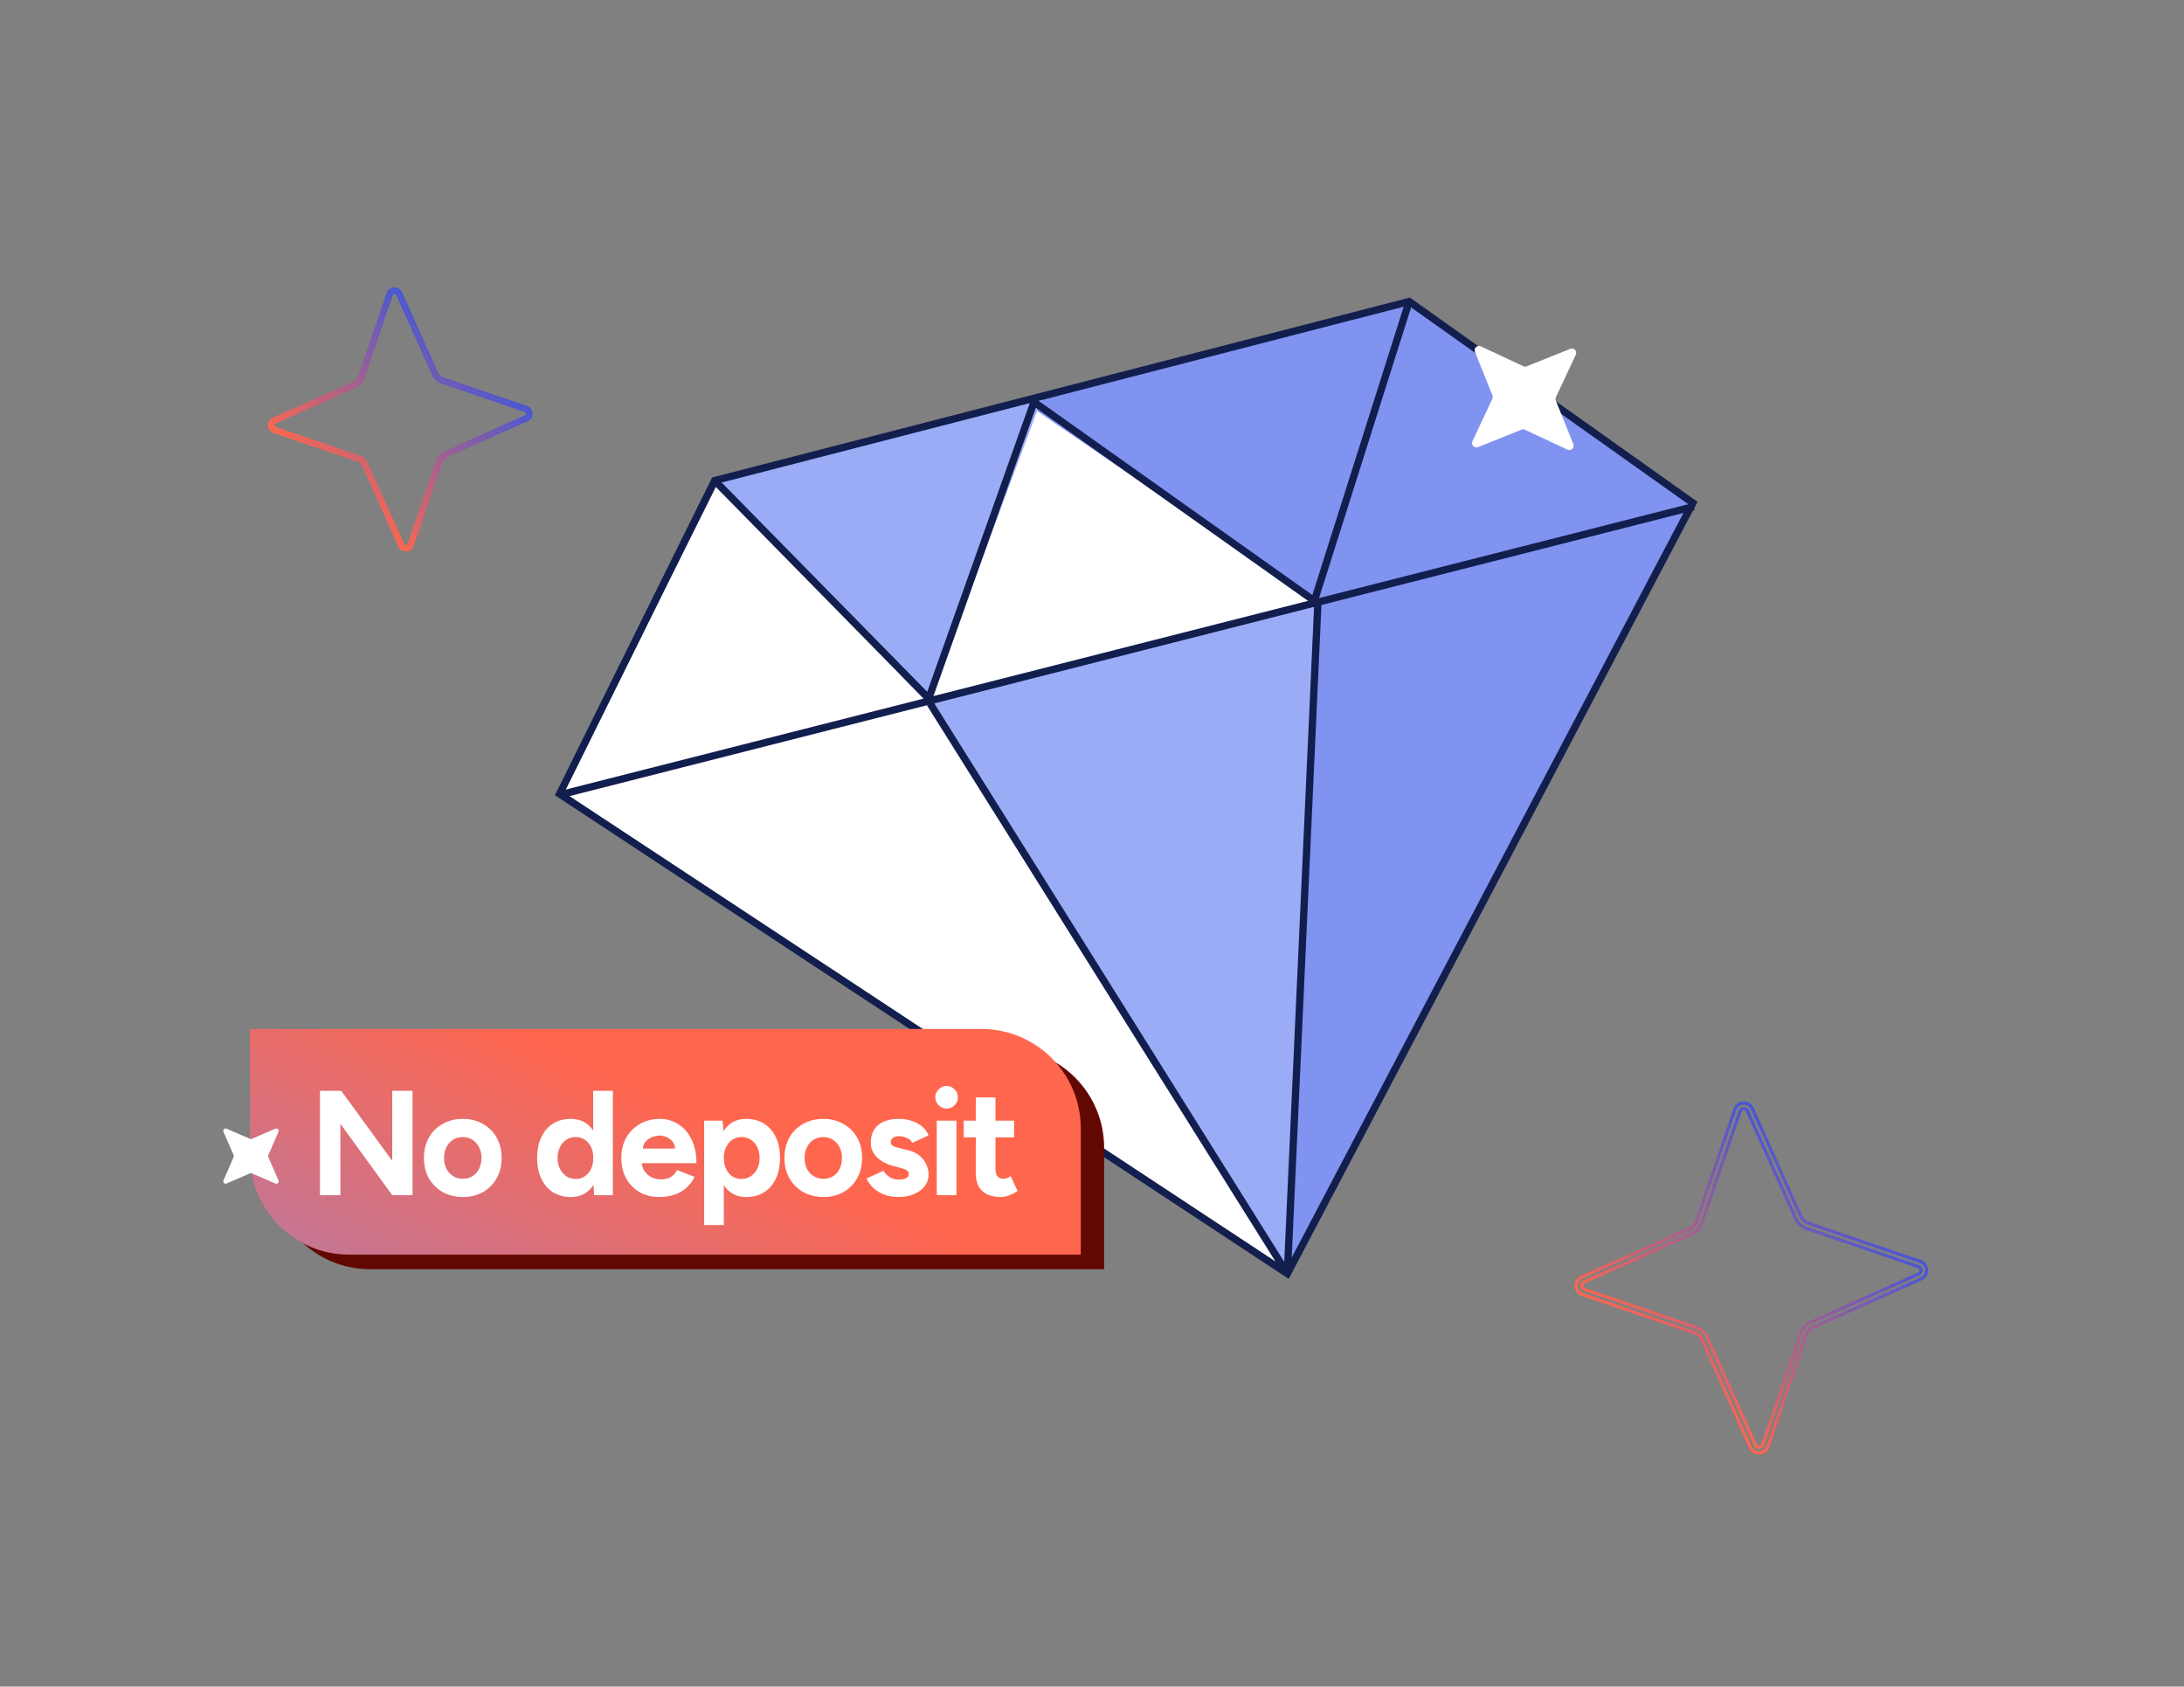
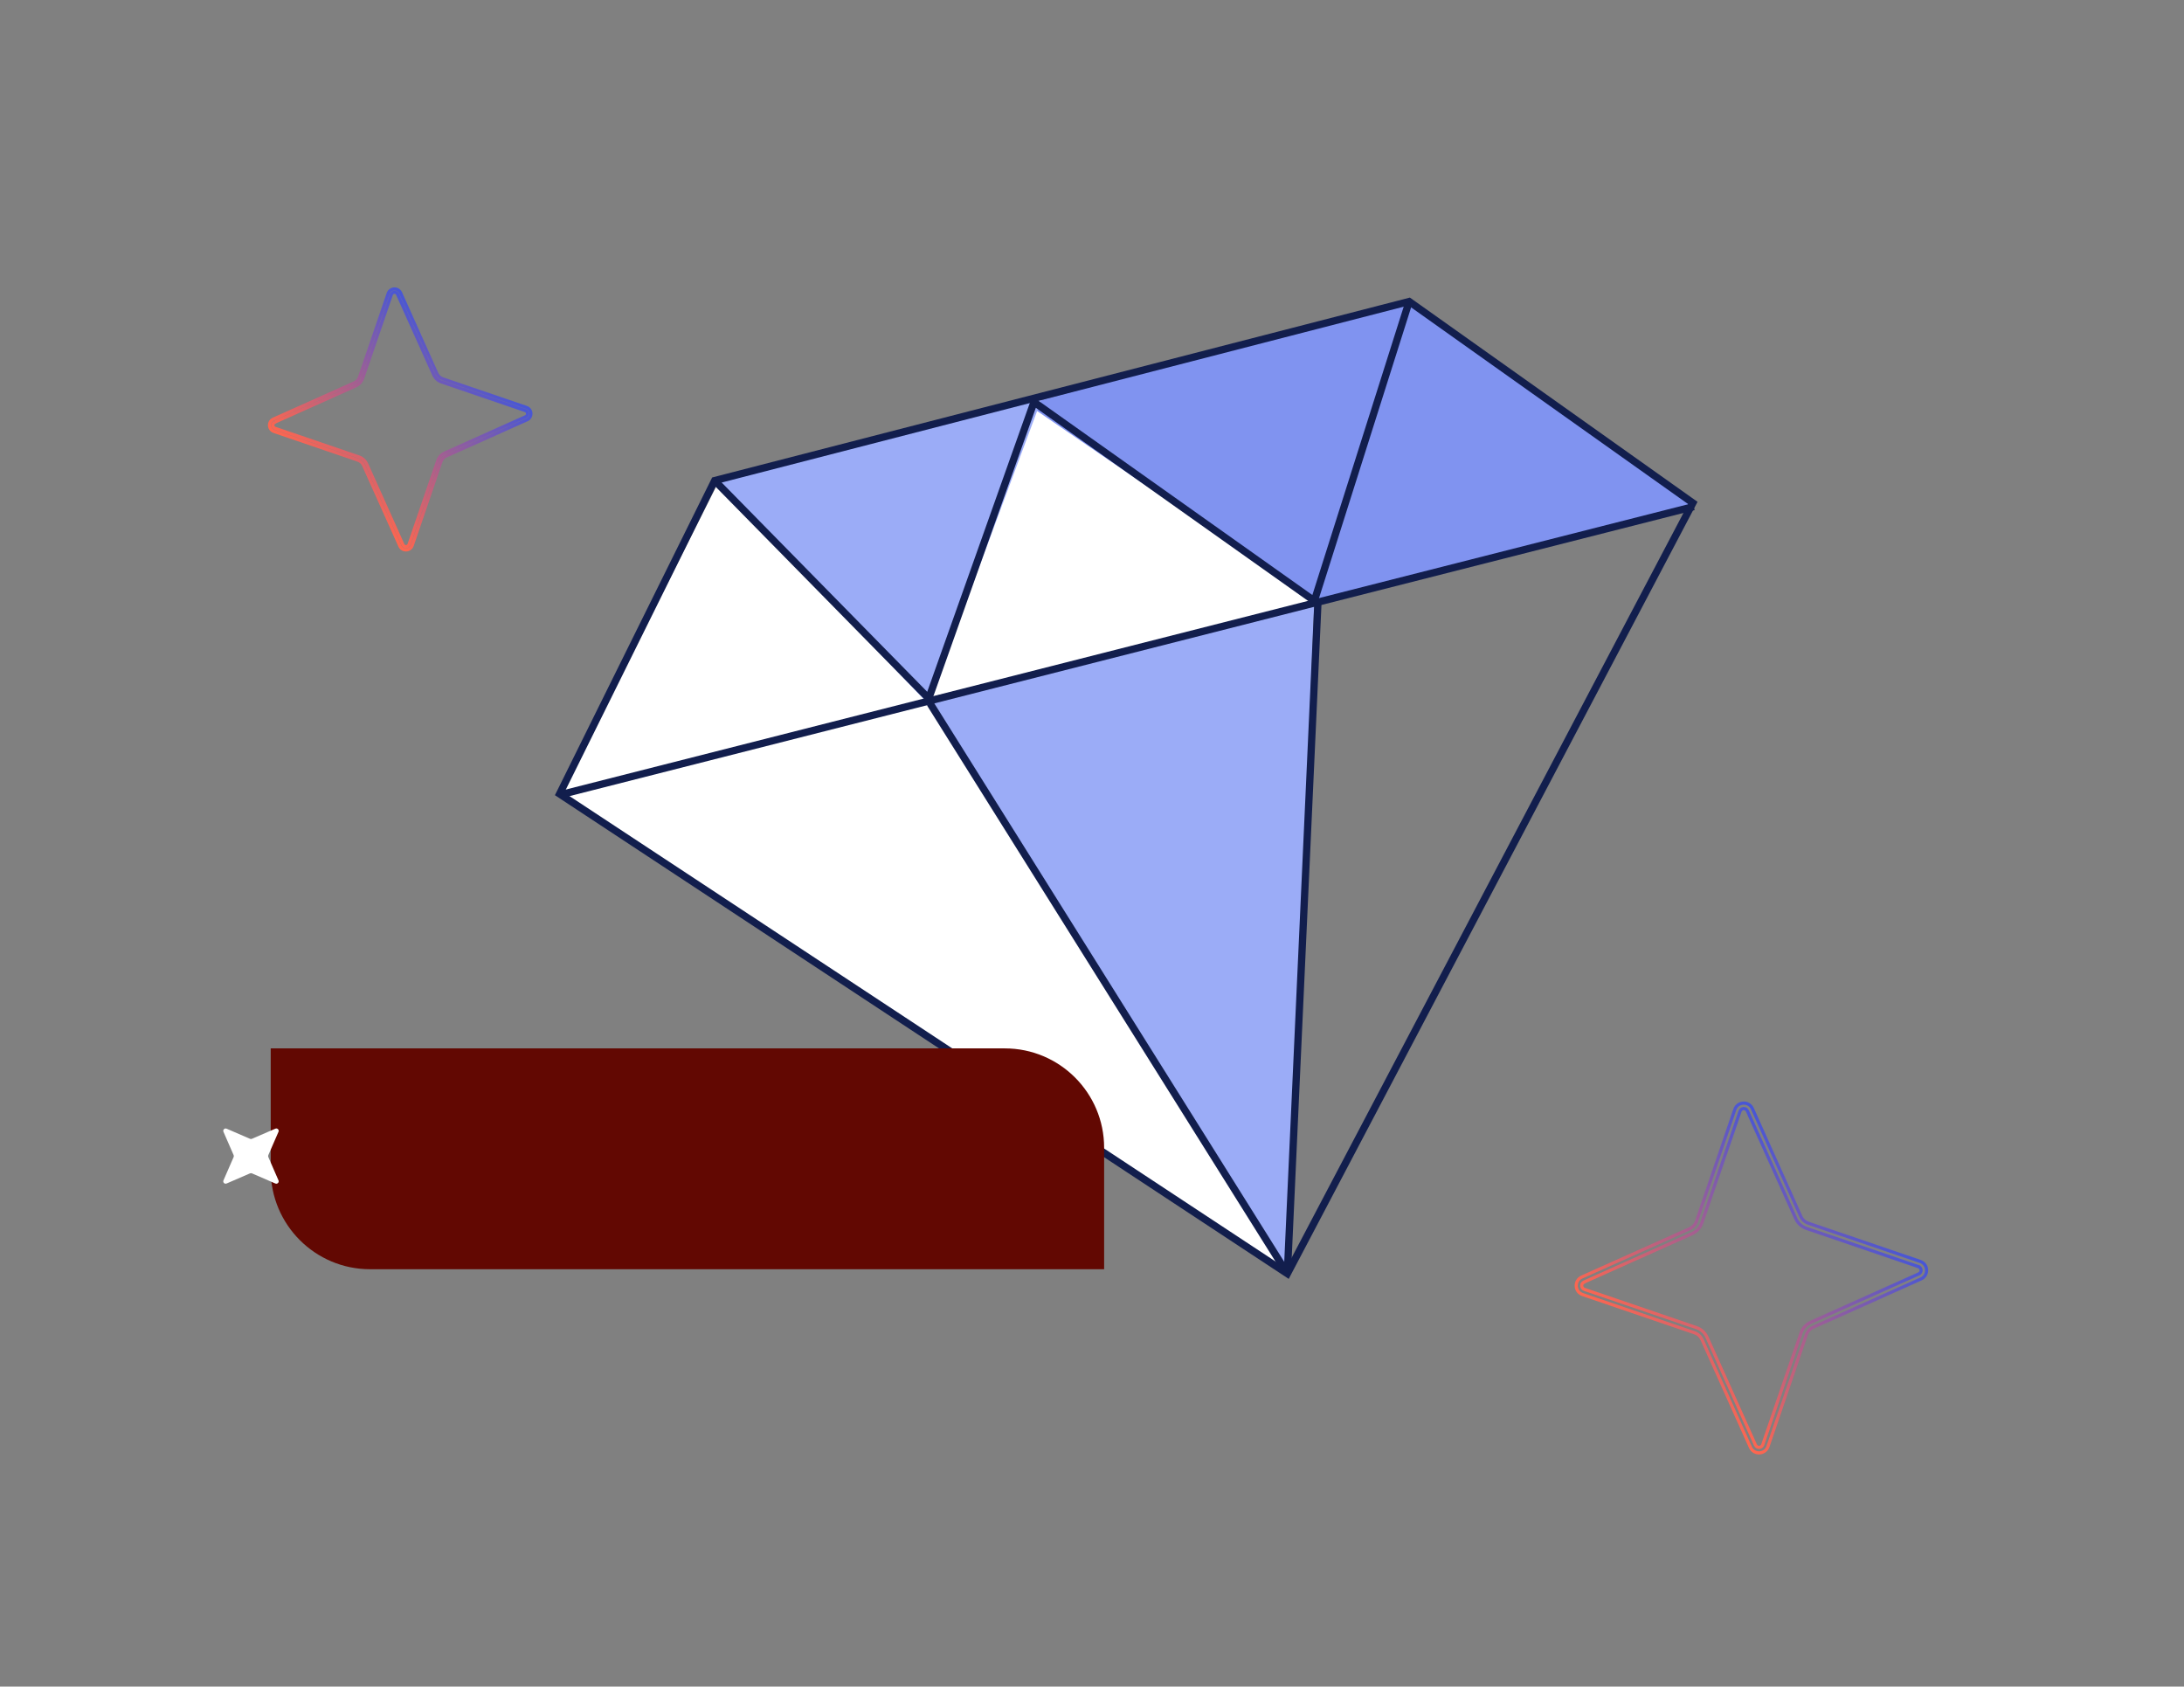
<svg xmlns="http://www.w3.org/2000/svg" width="900" height="695" viewBox="0 0 900 695" fill="none">
  <rect x="0" y="0" width="900" height="695" fill="#808080" stroke="none" />
  <g clip-path="url(#clip0_12599_11176)">
    <path d="M542.58 247.994L426.492 166.962L381.421 287.767L542.58 247.994Z" fill="white" />
    <path d="M231.457 326.942L530.999 525.508L380.595 286.892L295.868 199.024L231.457 326.942Z" fill="white" />
    <path d="M580.695 124.249L539.993 249.029L697.978 208.746L580.695 124.249Z" fill="#8093F0" />
    <path d="M540.707 246.892L582.196 123.86L423.105 166.441L540.707 246.892Z" fill="#8093F0" />
    <path d="M382.518 290.075L429.69 163.179L294.509 198.03L382.518 290.075Z" fill="#9BACF7" />
    <path d="M530.499 524.829L541.595 248.451L382.512 290.076L530.499 524.829Z" fill="#9BACF7" />
-     <path d="M541.548 250.151L697.993 207.329L530.507 524.829L541.548 250.151Z" fill="#8093F0" />
    <path d="M697.595 207.253L530.508 524.829L230.605 327.152L294.513 198.031L580.696 124.249L697.595 207.253Z" stroke="#121E4D" stroke-width="3" stroke-miterlimit="10" />
    <path d="M697.969 208.746L232.157 327.152" stroke="#121E4D" stroke-width="3" stroke-miterlimit="10" />
    <path d="M580.691 124.249L541.619 247.601L426.102 165.675L382.712 287.832L294.507 198.031" stroke="#121E4D" stroke-width="3" stroke-miterlimit="10" />
    <path d="M383.274 289.882L530.508 524.83" stroke="#121E4D" stroke-width="3" stroke-miterlimit="10" />
    <path d="M543.118 247.875L530.501 524.83" stroke="#121E4D" stroke-width="3" stroke-miterlimit="10" />
-     <path d="M610.24 142.713C608.774 142.028 607.212 143.487 607.813 145.006L615.006 162.913C615.19 163.365 615.176 163.883 614.966 164.342L606.78 181.818C606.095 183.283 607.554 184.844 609.075 184.242L626.992 177.056C627.445 176.872 627.964 176.886 628.423 177.096L645.91 185.276C647.376 185.961 648.937 184.503 648.335 182.984L641.143 165.077C640.959 164.625 640.974 164.106 641.183 163.648L649.368 146.172C650.053 144.707 648.595 143.146 647.075 143.746L629.157 150.934C628.705 151.118 628.186 151.104 627.726 150.894L610.24 142.713Z" fill="white" />
  </g>
  <path d="M113.23 173.955C113.226 173.957 113.223 173.959 113.219 173.961C113.215 173.963 113.211 173.965 113.207 173.967L113.206 173.967C112.123 174.49 112.194 176.083 113.363 176.496L113.37 176.498L113.373 176.499L147.886 188.279L147.889 188.281C147.892 188.281 147.894 188.282 147.896 188.282C149.313 188.761 150.454 189.817 151.077 191.164L166.028 224.431L166.027 224.432C166.532 225.552 168.161 225.494 168.579 224.313L168.579 224.312C168.579 224.31 168.58 224.308 168.581 224.305L168.582 224.303L180.388 189.846L180.389 189.842C180.389 189.84 180.391 189.839 180.391 189.837C180.871 188.42 181.931 187.278 183.283 186.657L216.604 171.729L216.705 171.679C217.721 171.126 217.631 169.587 216.486 169.183L216.484 169.183C216.482 169.182 216.479 169.181 216.477 169.18L216.475 169.18L181.962 157.398L181.953 157.396C180.533 156.917 179.391 155.859 178.769 154.509L178.768 154.509L163.821 121.247C163.317 120.126 161.688 120.185 161.27 121.365L161.267 121.373L161.266 121.375L149.461 155.833L149.459 155.835C149.459 155.837 149.458 155.839 149.457 155.842C148.978 157.257 147.92 158.396 146.571 159.018L113.244 173.949L113.236 173.953M113.23 173.955C113.233 173.954 113.235 173.953 113.236 173.953M113.23 173.955C113.233 173.954 113.235 173.953 113.236 173.953M113.23 173.955C113.231 173.955 113.233 173.955 113.234 173.954L113.236 173.953M113.236 173.953C113.238 173.952 113.24 173.951 113.24 173.951C113.24 173.951 113.238 173.952 113.236 173.953ZM164.777 224.993C165.79 227.242 169.051 227.114 169.875 224.758L181.688 190.279C182.042 189.229 182.832 188.371 183.855 187.9L183.861 187.898L217.166 172.978C219.419 171.967 219.291 168.71 216.931 167.889L182.396 156.1L182.396 156.101C181.345 155.748 180.485 154.959 180.013 153.937L180.011 153.931L165.071 120.685C164.058 118.435 160.794 118.565 159.972 120.924L159.971 120.924L148.159 155.402L148.158 155.402C147.803 156.45 147.015 157.307 145.993 157.777L145.987 157.78L112.682 172.701C110.43 173.712 110.557 176.968 112.917 177.79L112.917 177.789L147.455 189.578L147.455 189.579C148.505 189.933 149.363 190.72 149.834 191.741L149.837 191.746L164.777 224.993ZM113.28 173.934C113.298 173.928 113.621 174.056 113.811 174.357C113.74 174.19 113.61 174.026 113.38 173.905C113.343 173.915 113.3 173.927 113.28 173.934ZM113.208 174.724C113.061 174.372 113.178 174.004 113.205 173.969C113.181 173.984 113.134 174.013 113.095 174.042C113.037 174.33 113.102 174.554 113.208 174.724Z" stroke="url(#paint0_linear_12599_11176)" stroke-width="1.3" />
  <path d="M721.339 596.403C722.773 599.589 727.393 599.407 728.557 596.07L744.344 549.994C744.798 548.65 745.809 547.548 747.125 546.943L747.131 546.941L791.637 527.002C794.829 525.57 794.647 520.957 791.305 519.795L745.153 504.041L745.154 504.042C743.808 503.59 742.704 502.58 742.098 501.266L742.095 501.261L722.13 456.831C720.695 453.645 716.072 453.829 714.91 457.168L699.125 503.242C698.672 504.585 697.659 505.687 696.344 506.292L696.338 506.295L651.831 526.233C648.64 527.665 648.822 532.278 652.163 533.44L652.164 533.44L698.319 549.194L698.318 549.195C699.663 549.648 700.765 550.656 701.37 551.969L701.373 551.974L721.339 596.403ZM726.412 595.332C725.919 596.725 724.002 596.791 723.409 595.474L723.409 595.473L703.429 551.016C702.573 549.162 701.002 547.708 699.048 547.049L699.047 547.048C699.045 547.047 699.042 547.046 699.04 547.045L699.037 547.045L652.915 531.301L652.912 531.3L652.904 531.298C651.522 530.811 651.444 528.93 652.724 528.319L652.725 528.318C652.728 528.316 652.733 528.314 652.737 528.312C652.736 528.312 652.735 528.313 652.734 528.313C652.74 528.311 652.745 528.308 652.751 528.305L652.748 528.306L652.758 528.302L652.758 528.301L652.76 528.3L652.761 528.3L697.298 508.347C699.038 507.546 700.428 506.117 701.139 504.334L701.272 503.972C701.273 503.969 701.275 503.967 701.276 503.964L701.277 503.961L717.053 457.914L717.054 457.912L717.057 457.903C717.534 456.554 719.349 456.449 720.001 457.641L720.061 457.761L740.039 502.219L740.038 502.219C740.894 504.073 742.466 505.527 744.421 506.187L744.43 506.189L744.432 506.19L790.554 521.934L790.556 521.934C790.559 521.935 790.562 521.936 790.565 521.937L790.566 521.938C791.96 522.43 792.027 524.343 790.708 524.935L790.707 524.936L746.177 544.885C744.434 545.686 743.043 547.116 742.33 548.9L742.197 549.262C742.196 549.265 742.195 549.268 742.194 549.271L742.193 549.274L726.416 595.32L726.415 595.322C726.414 595.326 726.413 595.33 726.412 595.331L726.412 595.332ZM652.797 528.286C652.815 528.28 653.138 528.407 653.328 528.709C653.257 528.541 653.127 528.378 652.897 528.257C652.859 528.266 652.818 528.279 652.797 528.286ZM652.764 528.299C652.765 528.299 652.767 528.298 652.769 528.297L652.771 528.296C652.772 528.295 652.776 528.294 652.777 528.293C652.78 528.292 652.785 528.29 652.79 528.288C652.788 528.289 652.786 528.289 652.785 528.29C652.781 528.291 652.776 528.293 652.774 528.294C652.771 528.295 652.769 528.296 652.768 528.297C652.766 528.297 652.765 528.299 652.764 528.299ZM652.724 529.074C652.576 528.722 652.696 528.352 652.723 528.32C652.699 528.334 652.652 528.363 652.612 528.393C652.555 528.68 652.618 528.904 652.724 529.074Z" stroke="url(#paint1_linear_12599_11176)" stroke-width="1.3" />
  <path d="M111.559 432.008H414.05C436.666 432.008 455 450.342 455 472.958V523.008H152.509C129.893 523.008 111.559 504.674 111.559 482.058V432.008Z" fill="#620802" />
-   <path d="M103 424.008H404.421C427.037 424.008 445.371 442.342 445.371 464.958V517.008H143.95C121.334 517.008 103 498.674 103 476.058V424.008Z" fill="url(#paint2_linear_12599_11176)" />
-   <path d="M131.854 492.508V449.507H140.638L161.648 478.379V449.507H170.002V492.508H161.648L140.27 463.083V492.508H131.854ZM190.792 493.245C187.68 493.245 184.895 492.569 182.438 491.218C180.022 489.825 178.117 487.921 176.725 485.505C175.373 483.089 174.698 480.304 174.698 477.15C174.698 473.997 175.373 471.212 176.725 468.796C178.076 466.38 179.96 464.496 182.376 463.144C184.793 461.752 187.557 461.056 190.669 461.056C193.823 461.056 196.608 461.752 199.024 463.144C201.44 464.496 203.324 466.38 204.675 468.796C206.027 471.212 206.703 473.997 206.703 477.15C206.703 480.304 206.027 483.089 204.675 485.505C203.324 487.921 201.44 489.825 199.024 491.218C196.649 492.569 193.905 493.245 190.792 493.245ZM190.792 485.751C192.308 485.751 193.638 485.382 194.785 484.645C195.932 483.908 196.812 482.904 197.427 481.635C198.082 480.324 198.41 478.829 198.41 477.15C198.41 475.471 198.082 473.997 197.427 472.727C196.771 471.417 195.85 470.393 194.662 469.656C193.516 468.919 192.185 468.55 190.669 468.55C189.195 468.55 187.864 468.919 186.676 469.656C185.53 470.393 184.629 471.417 183.973 472.727C183.318 473.997 182.991 475.471 182.991 477.15C182.991 478.829 183.318 480.324 183.973 481.635C184.629 482.904 185.55 483.908 186.738 484.645C187.925 485.382 189.277 485.751 190.792 485.751ZM244.871 492.508L244.441 486.795V449.507H252.55V492.508H244.871ZM235.227 493.245C232.401 493.245 229.944 492.59 227.855 491.279C225.807 489.969 224.21 488.105 223.064 485.689C221.917 483.273 221.344 480.427 221.344 477.15C221.344 473.833 221.917 470.987 223.064 468.612C224.21 466.195 225.807 464.332 227.855 463.021C229.944 461.711 232.401 461.056 235.227 461.056C237.807 461.056 239.977 461.711 241.738 463.021C243.54 464.332 244.912 466.195 245.854 468.612C246.796 470.987 247.267 473.833 247.267 477.15C247.267 480.427 246.796 483.273 245.854 485.689C244.912 488.105 243.54 489.969 241.738 491.279C239.977 492.59 237.807 493.245 235.227 493.245ZM237.315 485.812C238.708 485.812 239.936 485.443 241.001 484.706C242.107 483.969 242.967 482.945 243.581 481.635C244.196 480.324 244.503 478.829 244.503 477.15C244.503 475.471 244.196 473.976 243.581 472.666C242.967 471.355 242.107 470.352 241.001 469.656C239.936 468.919 238.687 468.55 237.254 468.55C235.78 468.55 234.49 468.919 233.384 469.656C232.278 470.352 231.398 471.355 230.742 472.666C230.087 473.976 229.759 475.471 229.759 477.15C229.759 478.829 230.087 480.324 230.742 481.635C231.398 482.945 232.278 483.969 233.384 484.706C234.531 485.443 235.841 485.812 237.315 485.812ZM271.577 493.245C268.546 493.245 265.864 492.569 263.529 491.218C261.195 489.825 259.352 487.921 258 485.505C256.69 483.089 256.035 480.304 256.035 477.15C256.035 473.997 256.71 471.212 258.062 468.796C259.454 466.38 261.338 464.496 263.713 463.144C266.13 461.752 268.894 461.056 272.007 461.056C274.709 461.056 277.187 461.772 279.44 463.206C281.733 464.598 283.555 466.666 284.907 469.41C286.299 472.113 286.995 475.41 286.995 479.3H263.713L264.451 478.563C264.451 480.078 264.819 481.409 265.556 482.556C266.334 483.662 267.317 484.522 268.505 485.136C269.734 485.71 271.044 485.996 272.437 485.996C274.116 485.996 275.488 485.648 276.552 484.952C277.617 484.215 278.436 483.273 279.01 482.126L286.258 484.952C285.398 486.672 284.272 488.167 282.88 489.436C281.528 490.665 279.911 491.607 278.027 492.262C276.143 492.917 273.993 493.245 271.577 493.245ZM264.881 474.017L264.143 473.28H278.948L278.272 474.017C278.272 472.543 277.924 471.376 277.228 470.516C276.532 469.615 275.672 468.96 274.648 468.55C273.665 468.141 272.703 467.936 271.761 467.936C270.819 467.936 269.816 468.141 268.751 468.55C267.686 468.96 266.764 469.615 265.986 470.516C265.249 471.376 264.881 472.543 264.881 474.017ZM290.172 504.794V461.793H297.789L298.281 467.444V504.794H290.172ZM307.557 493.245C304.977 493.245 302.786 492.59 300.984 491.279C299.223 489.969 297.871 488.105 296.929 485.689C295.987 483.273 295.516 480.427 295.516 477.15C295.516 473.833 295.987 470.987 296.929 468.612C297.871 466.195 299.223 464.332 300.984 463.021C302.786 461.711 304.977 461.056 307.557 461.056C310.383 461.056 312.819 461.711 314.867 463.021C316.956 464.332 318.573 466.195 319.72 468.612C320.867 470.987 321.44 473.833 321.44 477.15C321.44 480.427 320.867 483.273 319.72 485.689C318.573 488.105 316.956 489.969 314.867 491.279C312.819 492.59 310.383 493.245 307.557 493.245ZM305.468 485.812C306.942 485.812 308.232 485.443 309.338 484.706C310.485 483.969 311.386 482.945 312.041 481.635C312.696 480.324 313.024 478.829 313.024 477.15C313.024 475.471 312.696 473.976 312.041 472.666C311.427 471.355 310.546 470.352 309.4 469.656C308.294 468.919 307.004 468.55 305.53 468.55C304.137 468.55 302.888 468.919 301.782 469.656C300.677 470.393 299.817 471.417 299.202 472.727C298.588 473.997 298.281 475.471 298.281 477.15C298.281 478.829 298.588 480.324 299.202 481.635C299.817 482.945 300.656 483.969 301.721 484.706C302.827 485.443 304.076 485.812 305.468 485.812ZM339.352 493.245C336.24 493.245 333.455 492.569 330.998 491.218C328.581 489.825 326.677 487.921 325.285 485.505C323.933 483.089 323.257 480.304 323.257 477.15C323.257 473.997 323.933 471.212 325.285 468.796C326.636 466.38 328.52 464.496 330.936 463.144C333.352 461.752 336.117 461.056 339.229 461.056C342.383 461.056 345.167 461.752 347.584 463.144C350 464.496 351.884 466.38 353.235 468.796C354.587 471.212 355.262 473.997 355.262 477.15C355.262 480.304 354.587 483.089 353.235 485.505C351.884 487.921 350 489.825 347.584 491.218C345.208 492.569 342.465 493.245 339.352 493.245ZM339.352 485.751C340.867 485.751 342.198 485.382 343.345 484.645C344.492 483.908 345.372 482.904 345.986 481.635C346.642 480.324 346.969 478.829 346.969 477.15C346.969 475.471 346.642 473.997 345.986 472.727C345.331 471.417 344.41 470.393 343.222 469.656C342.075 468.919 340.744 468.55 339.229 468.55C337.755 468.55 336.424 468.919 335.236 469.656C334.09 470.393 333.189 471.417 332.533 472.727C331.878 473.997 331.55 475.471 331.55 477.15C331.55 478.829 331.878 480.324 332.533 481.635C333.189 482.904 334.11 483.908 335.298 484.645C336.485 485.382 337.837 485.751 339.352 485.751ZM370.255 493.245C368.289 493.245 366.446 492.958 364.726 492.385C363.006 491.771 361.491 490.911 360.18 489.805C358.87 488.658 357.846 487.266 357.109 485.628L364.05 482.433C364.665 483.416 365.504 484.276 366.569 485.013C367.634 485.71 368.862 486.058 370.255 486.058C371.606 486.058 372.65 485.873 373.388 485.505C374.125 485.095 374.493 484.522 374.493 483.785C374.493 483.048 374.186 482.515 373.572 482.188C372.999 481.819 372.2 481.512 371.176 481.266L368.35 480.529C365.402 479.751 363.067 478.522 361.347 476.843C359.668 475.123 358.829 473.157 358.829 470.946C358.829 467.792 359.832 465.356 361.839 463.636C363.886 461.916 366.774 461.056 370.5 461.056C372.425 461.056 374.207 461.342 375.845 461.916C377.524 462.489 378.957 463.288 380.145 464.311C381.333 465.335 382.152 466.523 382.602 467.874L375.906 470.946C375.62 470.127 374.923 469.472 373.818 468.98C372.712 468.448 371.606 468.182 370.5 468.182C369.395 468.182 368.535 468.427 367.92 468.919C367.347 469.369 367.06 470.004 367.06 470.823C367.06 471.355 367.347 471.806 367.92 472.174C368.494 472.502 369.313 472.789 370.378 473.035L374.371 474.017C376.377 474.509 377.974 475.307 379.162 476.413C380.391 477.478 381.271 478.686 381.804 480.038C382.377 481.348 382.664 482.638 382.664 483.908C382.664 485.751 382.111 487.389 381.005 488.822C379.94 490.214 378.466 491.3 376.582 492.078C374.739 492.856 372.63 493.245 370.255 493.245ZM386.031 492.508V461.793H394.14V492.508H386.031ZM390.086 456.817C388.857 456.817 387.772 456.366 386.83 455.466C385.888 454.524 385.417 453.418 385.417 452.148C385.417 450.879 385.888 449.793 386.83 448.893C387.772 447.951 388.857 447.48 390.086 447.48C391.355 447.48 392.44 447.951 393.341 448.893C394.283 449.793 394.754 450.879 394.754 452.148C394.754 453.418 394.283 454.524 393.341 455.466C392.44 456.366 391.355 456.817 390.086 456.817ZM412.429 493.245C409.03 493.245 406.45 492.405 404.689 490.726C402.969 489.047 402.109 486.651 402.109 483.539V452.21H410.217V481.758C410.217 483.068 410.504 484.071 411.077 484.768C411.651 485.423 412.49 485.751 413.596 485.751C414.005 485.751 414.456 485.669 414.947 485.505C415.439 485.3 415.951 485.013 416.483 484.645L419.309 490.726C418.326 491.464 417.22 492.057 415.992 492.508C414.804 492.999 413.616 493.245 412.429 493.245ZM397.133 468.673V461.793H417.896V468.673H397.133Z" fill="white" />
  <path d="M103.815 469.271L113.478 465.091C114.288 464.741 115.118 465.558 114.766 466.374L110.57 475.999C110.462 476.242 110.462 476.524 110.57 476.777L114.766 486.401C115.118 487.208 114.298 488.035 113.478 487.685L103.815 483.504C103.571 483.397 103.288 483.397 103.035 483.504L93.372 487.685C92.562 488.035 91.732 487.218 92.084 486.401L96.281 476.777C96.388 476.534 96.388 476.252 96.281 475.999L92.084 466.374C91.732 465.567 92.552 464.741 93.372 465.091L103.035 469.271C103.279 469.378 103.562 469.378 103.815 469.271Z" fill="white" />
  <defs>
    <linearGradient id="paint0_linear_12599_11176" x1="138.251" y1="202.045" x2="191.5" y2="143.545" gradientUnits="userSpaceOnUse">
      <stop stop-color="#FF664E" />
      <stop offset="1" stop-color="#4656D7" />
    </linearGradient>
    <linearGradient id="paint1_linear_12599_11176" x1="686.09" y1="565.647" x2="757.249" y2="487.47" gradientUnits="userSpaceOnUse">
      <stop stop-color="#FF664E" />
      <stop offset="1" stop-color="#4656D7" />
    </linearGradient>
    <linearGradient id="paint2_linear_12599_11176" x1="419" y1="370.5" x2="238.297" y2="751.808" gradientUnits="userSpaceOnUse">
      <stop offset="0.323" stop-color="#FF664E" />
      <stop offset="1" stop-color="#758BF2" />
    </linearGradient>
    <clipPath id="clip0_12599_11176">
      <rect width="499.831" height="389.13" fill="white" transform="matrix(-0.968 0.25 0.25 0.968 675.967 94)" />
    </clipPath>
  </defs>
</svg>